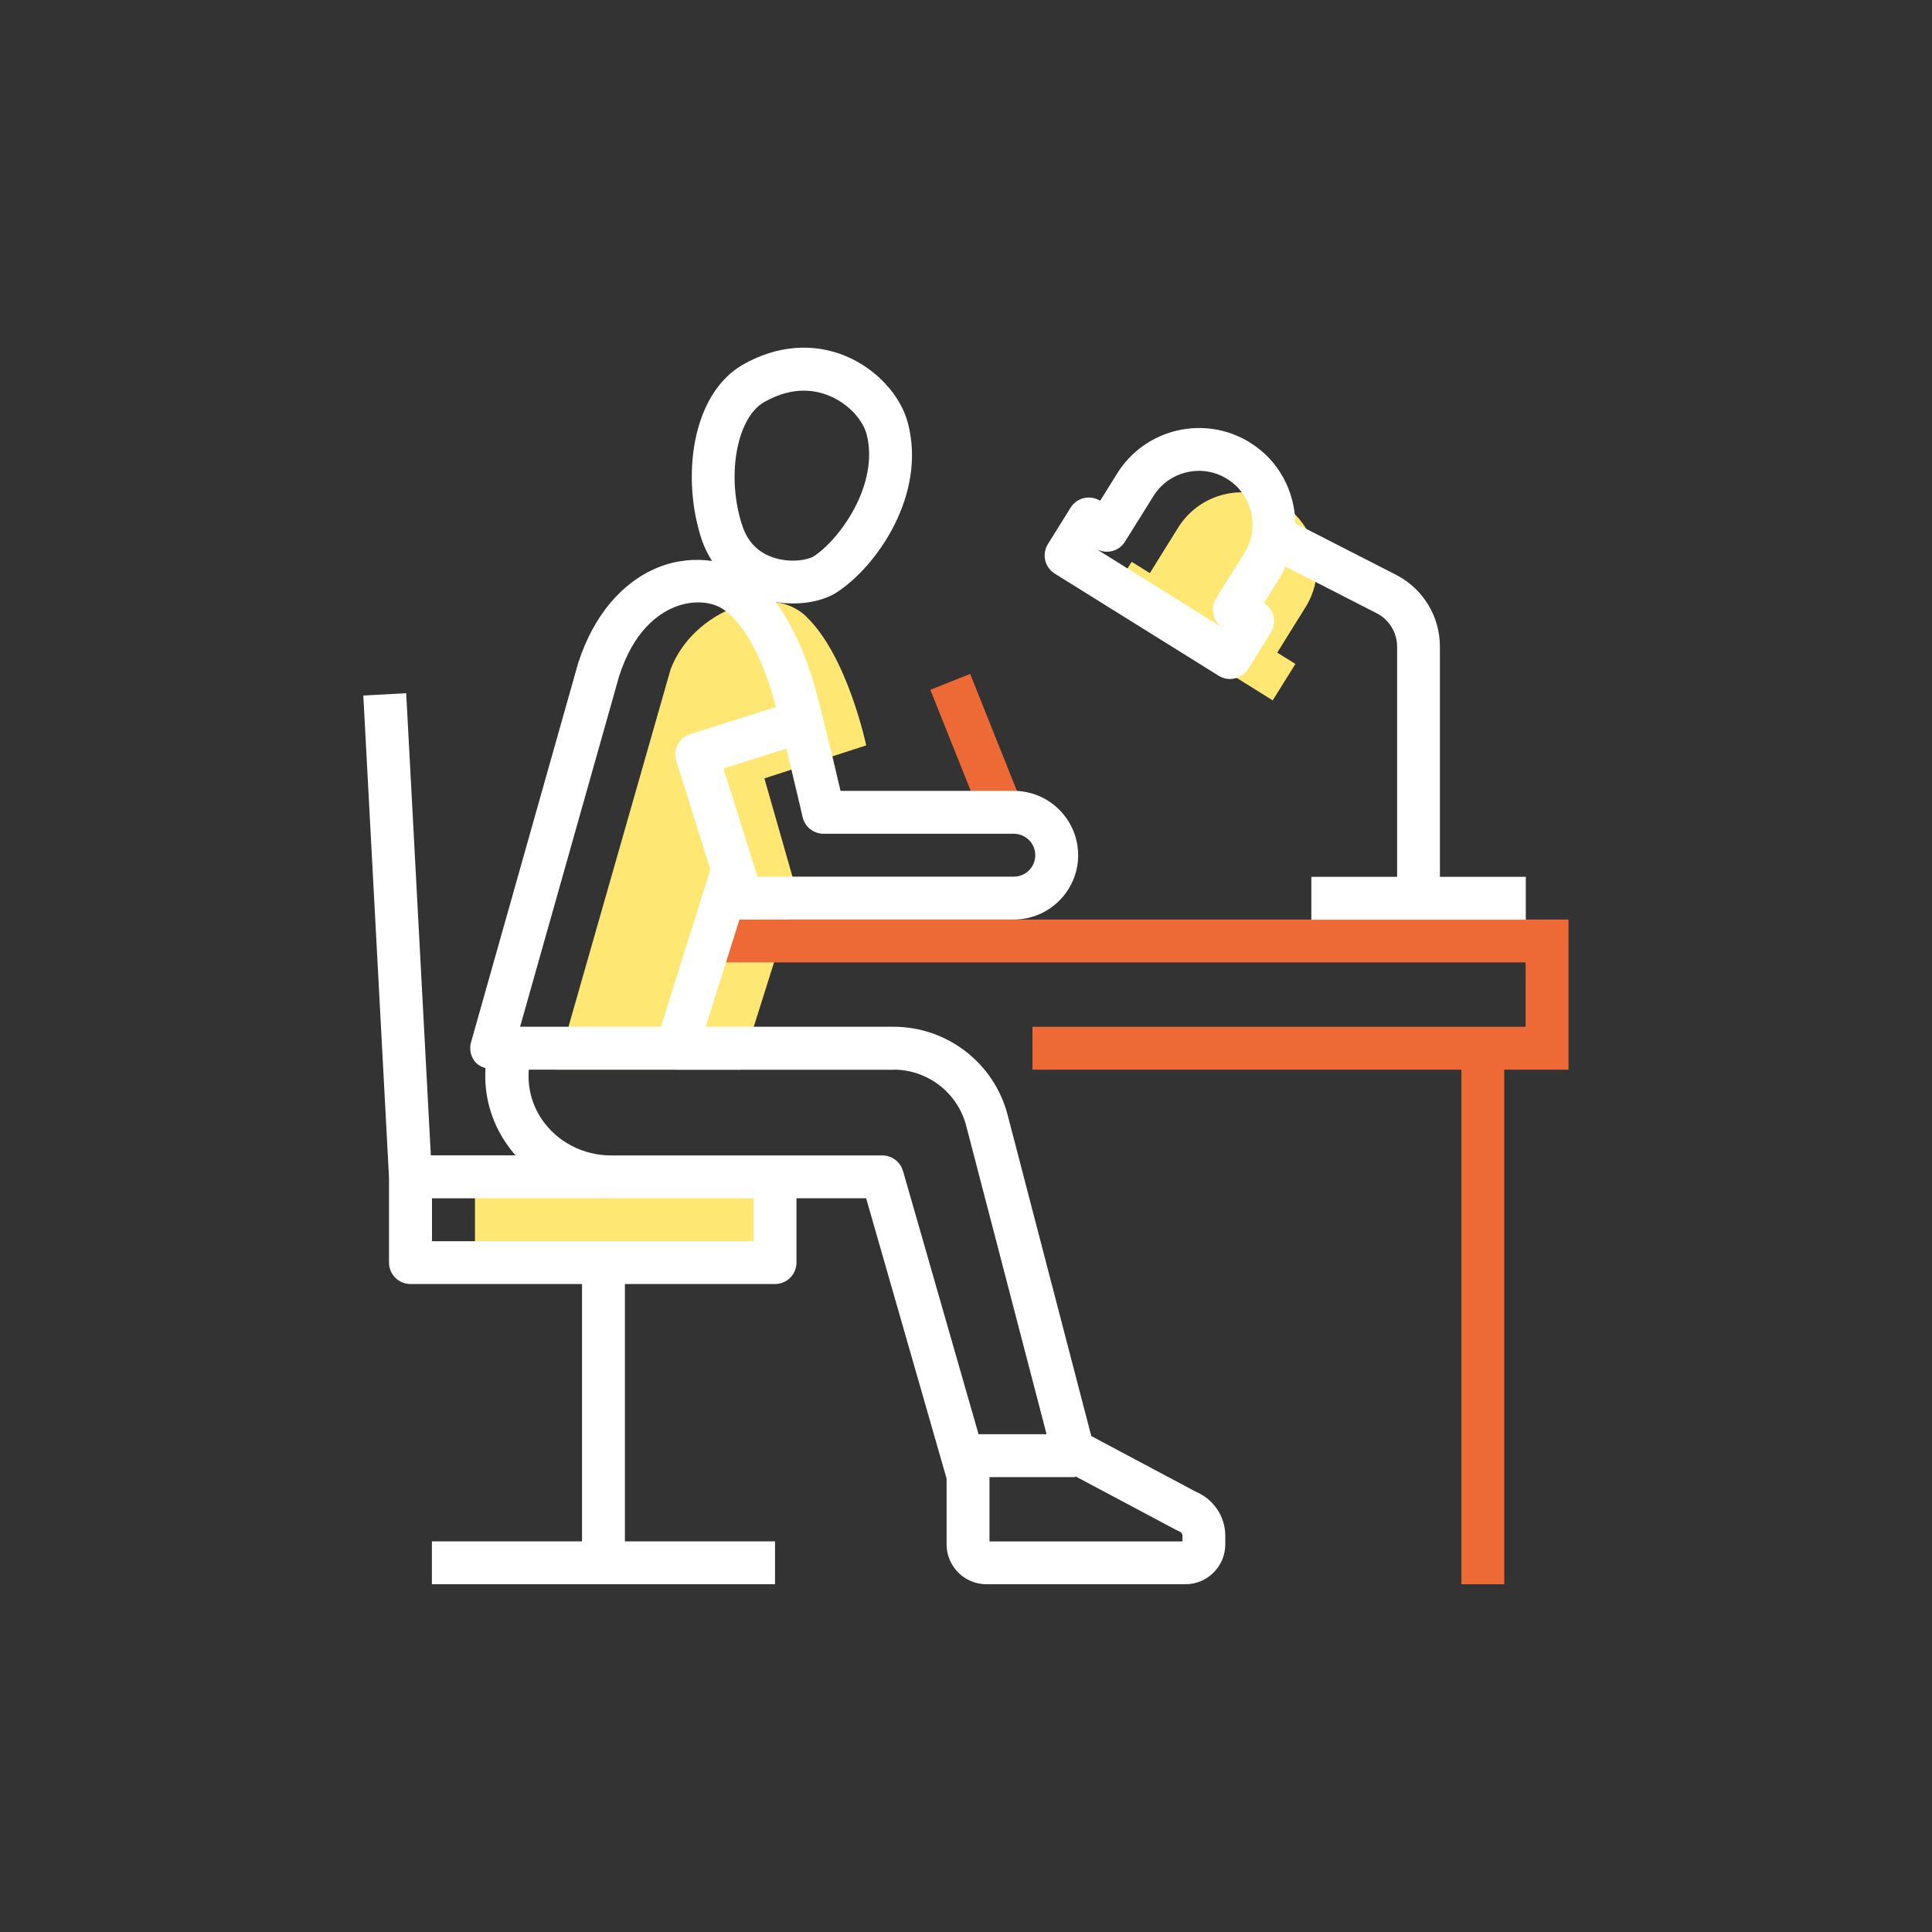
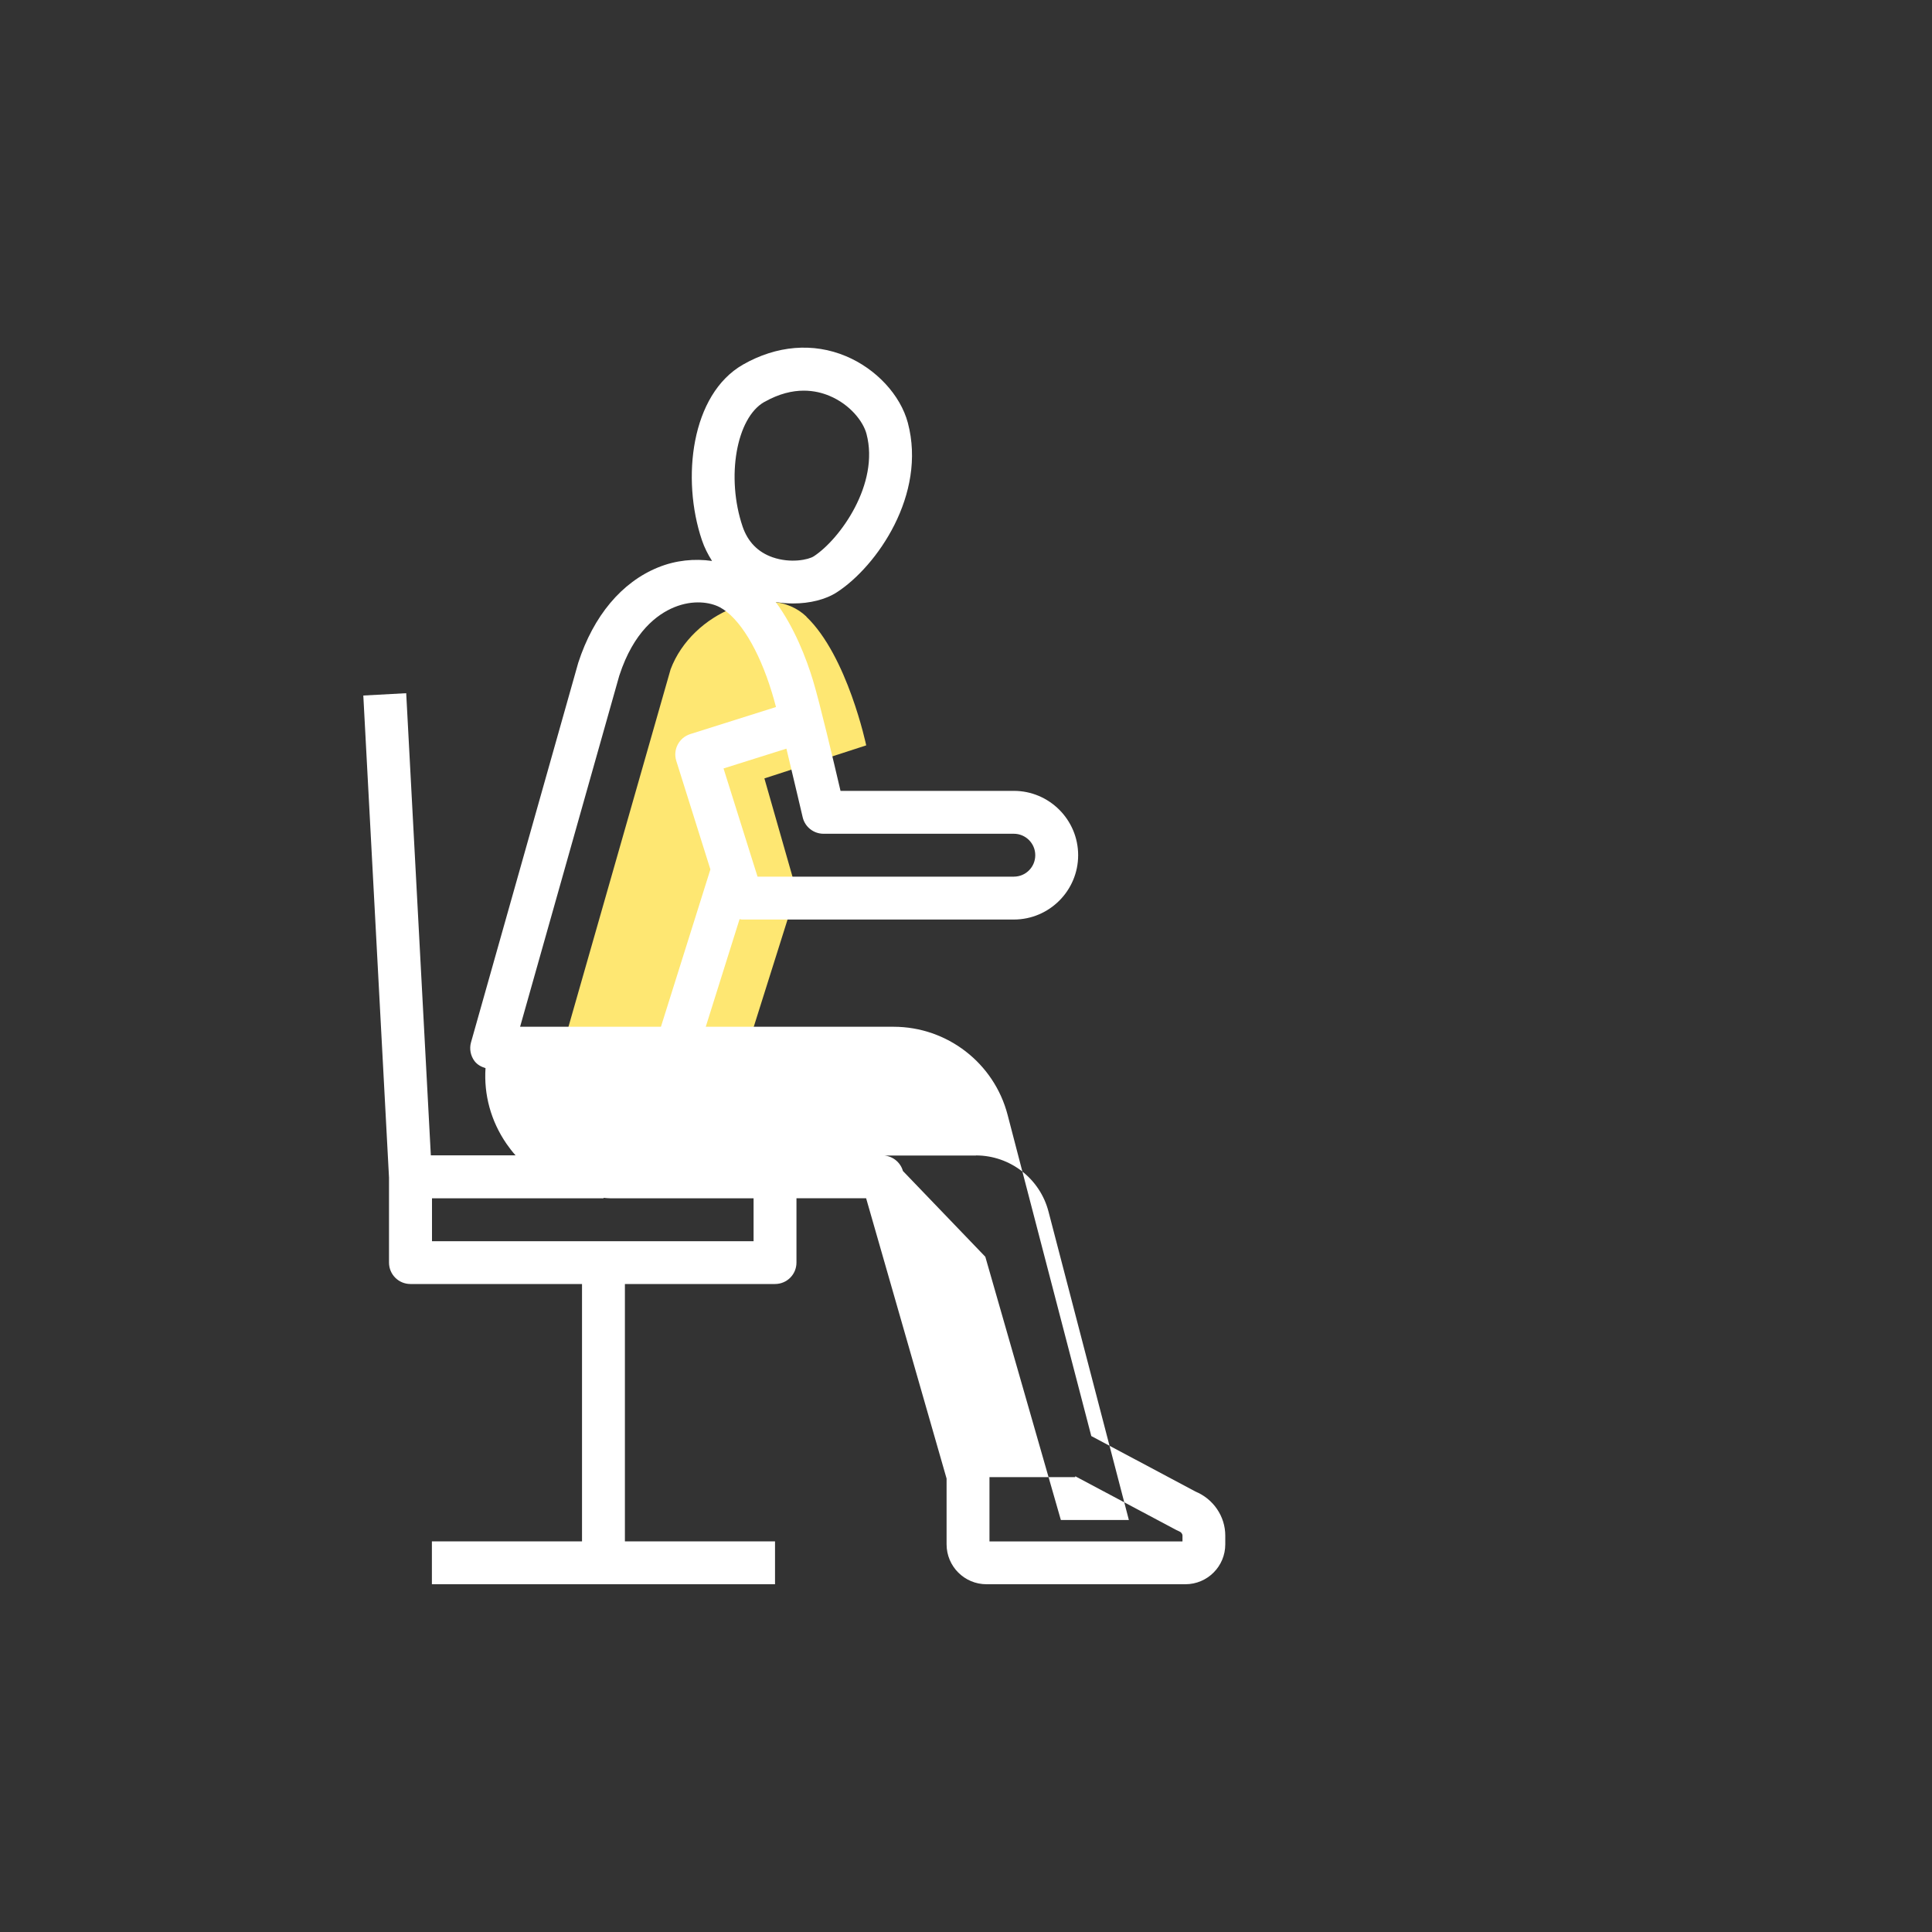
<svg xmlns="http://www.w3.org/2000/svg" id="Calque_1" data-name="Calque 1" viewBox="0 0 200 200">
  <rect x="0" y="0" width="200" height="200" fill="#333333" stroke="none" />
  <defs>
    <style>
      .cls-1 {
        fill: #fee772;
      }

      .cls-1, .cls-2, .cls-3 {
        stroke-width: 0px;
      }

      .cls-2 {
        fill: #fff;
      }

      .cls-3 {
        fill: #ed6935;
      }
    </style>
  </defs>
-   <path class="cls-1" d="m132.66,52.14c-3.64-2.27-8.43-1.16-10.7,2.48l-2.93,4.71-1.88-1.17-2.35,3.77,16.95,10.57,2.35-3.77-1.88-1.17,2.93-4.71c2.27-3.64,1.16-8.43-2.48-10.7Z" />
-   <rect class="cls-1" x="49.17" y="121.82" width="31.08" height="8.88" />
  <path class="cls-1" d="m83.48,63.83c-3.86-3.69-11.84-.46-14.06,5.46l-11.84,41.44h19.05l5.83-18.5-3.33-11.65,10.54-3.42s-1.94-9.25-6.2-13.32Z" />
-   <rect class="cls-3" x="98.74" y="70.09" width="4.44" height="13.95" transform="translate(-21.4 43) rotate(-21.8)" />
-   <polygon class="cls-3" points="162.37 95.19 73.58 95.19 73.58 99.63 157.93 99.63 157.93 106.29 155.72 106.29 151.28 106.29 106.88 106.29 106.88 110.73 151.28 110.73 151.28 164 155.72 164 155.72 110.73 162.37 110.73 162.37 95.19" />
-   <path class="cls-2" d="m149.06,90.75v-23.8c0-3.16-1.75-6.01-4.55-7.45l-10.42-5.33c-.05-3.29-1.69-6.49-4.68-8.35-4.68-2.92-10.85-1.48-13.76,3.19l-1.76,2.83c-.5-.31-1.11-.41-1.68-.28-.57.13-1.07.49-1.38.99l-2.35,3.77c-.31.5-.41,1.1-.28,1.68.13.57.49,1.07.99,1.38l16.96,10.57c.37.23.77.34,1.17.34.74,0,1.47-.37,1.89-1.04l2.35-3.77c.31-.5.41-1.1.28-1.68-.13-.57-.49-1.07-.99-1.38l1.76-2.83c.19-.3.31-.63.46-.94l9.42,4.82c1.32.67,2.14,2.01,2.14,3.5v23.8h-8.88v4.44h22.2v-4.44h-8.88Zm-20.23-33.52l-2.94,4.71c-.31.5-.41,1.1-.28,1.68.13.55.46,1.03.92,1.34l-13.06-8.14c.48.28,1.06.36,1.61.24.57-.13,1.07-.49,1.38-.99l2.94-4.71c.78-1.26,2.01-2.14,3.46-2.47,1.44-.34,2.93-.09,4.19.7,2.6,1.62,3.39,5.05,1.78,7.64Z" />
-   <path class="cls-2" d="m123.75,154.4l-10.78-5.74-8.66-33.24c-1.4-5.38-6.26-9.13-11.81-9.13h-19.44s3.5-11.14,3.5-11.14c.08,0,.15.04.23.04h28.16c3.67,0,6.66-2.99,6.66-6.66s-2.99-6.66-6.66-6.66h-17.94c-.71-3.04-2.17-9.21-2.86-11.47-.66-2.17-1.9-5.44-3.85-8.08.6.1,1.2.15,1.8.15,1.72,0,3.37-.4,4.55-1.17h0c4.12-2.68,9.3-10.1,7.33-17.53-.77-2.88-3.28-5.59-6.41-6.9-3.4-1.43-7.18-1.11-10.65.87-5.39,3.08-6.4,11.83-4.26,18.17.26.78.63,1.49,1.05,2.16-1.81-.26-3.75-.08-5.59.67-3.76,1.53-6.68,5-8.26,9.87l-11.1,39.29c-.19.67-.05,1.39.36,1.94.29.38.7.6,1.14.73-.18,2.73.54,5.46,2.17,7.83.29.42.6.82.94,1.2h-8.77l-2.55-47.84-4.44.24,2.66,49.9v8.8c0,1.23.99,2.22,2.22,2.22h17.76v26.64h-15.54v4.44h35.52v-4.44h-15.54v-26.64h15.54c1.23,0,2.22-.99,2.22-2.22v-6.66h7.21l8.33,29.02v6.81c0,2.28,1.85,4.13,4.13,4.13h20.59c2.28,0,4.13-1.85,4.13-4.13v-.91c0-1.99-1.24-3.8-3.1-4.56Zm-40.66-69.81c.23,1.01,1.13,1.72,2.16,1.72h19.7c1.22,0,2.22.99,2.22,2.22s-.99,2.22-2.22,2.22h-26.53l-3.52-11.2,6.51-2.05c.84,3.47,1.66,7.03,1.68,7.09Zm-3.96-42.98c1.52-.86,2.89-1.17,4.07-1.17,1.06,0,1.96.24,2.67.54,2.15.9,3.5,2.67,3.83,3.94,1.37,5.18-2.76,10.91-5.46,12.67-.54.35-2.39.75-4.26.1-1.52-.53-2.57-1.6-3.11-3.19-1.72-5.09-.65-11.24,2.25-12.89Zm-15.01,28.3c1.47-4.51,3.9-6.32,5.68-7.05,1.96-.8,3.72-.52,4.71,0,2.02,1.07,4.04,4.37,5.4,8.84.12.38.26.89.42,1.49l-8.87,2.8c-1.17.37-1.82,1.61-1.45,2.78l3.53,11.23-5.12,16.29h-14.58l10.28-36.39Zm13.9,58.58h-33.3v-4.44h17.76v-.05c.26.02.51.05.77.05h14.76v4.44Zm15.45-7.27c-.27-.95-1.14-1.61-2.13-1.61h-28.08c-2.89,0-5.56-1.39-7.15-3.71-1.07-1.56-1.51-3.37-1.37-5.17h15.26s.03.01.05.01h22.46s0-.01,0-.01c3.53,0,6.62,2.39,7.51,5.81l8.32,31.93h-7.04l-7.82-27.25Zm28.94,38.35h-19.98v-6.66h8.88v-.09l10.47,5.57c.09.05.18.09.28.13.21.08.35.26.35.45v.6Z" />
+   <path class="cls-2" d="m123.75,154.4l-10.78-5.74-8.66-33.24c-1.4-5.38-6.26-9.13-11.81-9.13h-19.44s3.5-11.14,3.5-11.14c.08,0,.15.04.23.04h28.16c3.67,0,6.66-2.99,6.66-6.66s-2.99-6.66-6.66-6.66h-17.94c-.71-3.04-2.17-9.21-2.86-11.47-.66-2.17-1.9-5.44-3.85-8.08.6.1,1.2.15,1.8.15,1.72,0,3.37-.4,4.55-1.17h0c4.12-2.68,9.3-10.1,7.33-17.53-.77-2.88-3.28-5.59-6.41-6.9-3.4-1.43-7.18-1.11-10.65.87-5.39,3.08-6.4,11.83-4.26,18.17.26.78.63,1.49,1.05,2.16-1.81-.26-3.75-.08-5.59.67-3.76,1.53-6.68,5-8.26,9.87l-11.1,39.29c-.19.67-.05,1.39.36,1.94.29.38.7.6,1.14.73-.18,2.73.54,5.46,2.17,7.83.29.42.6.82.94,1.2h-8.77l-2.55-47.84-4.44.24,2.66,49.9v8.8c0,1.23.99,2.22,2.22,2.22h17.76v26.64h-15.54v4.44h35.52v-4.44h-15.54v-26.64h15.54c1.23,0,2.22-.99,2.22-2.22v-6.66h7.21l8.33,29.02v6.81c0,2.28,1.85,4.13,4.13,4.13h20.59c2.28,0,4.13-1.85,4.13-4.13v-.91c0-1.99-1.24-3.8-3.1-4.56Zm-40.66-69.81c.23,1.01,1.13,1.72,2.16,1.72h19.7c1.22,0,2.22.99,2.22,2.22s-.99,2.22-2.22,2.22h-26.53l-3.52-11.2,6.51-2.05c.84,3.47,1.66,7.03,1.68,7.09Zm-3.96-42.98c1.52-.86,2.89-1.17,4.07-1.17,1.06,0,1.96.24,2.67.54,2.15.9,3.5,2.67,3.83,3.94,1.37,5.18-2.76,10.91-5.46,12.67-.54.35-2.39.75-4.26.1-1.52-.53-2.57-1.6-3.11-3.19-1.72-5.09-.65-11.24,2.25-12.89Zm-15.01,28.3c1.47-4.51,3.9-6.32,5.68-7.05,1.96-.8,3.72-.52,4.71,0,2.02,1.07,4.04,4.37,5.4,8.84.12.38.26.89.42,1.49l-8.87,2.8c-1.17.37-1.82,1.61-1.45,2.78l3.53,11.23-5.12,16.29h-14.58l10.28-36.39Zm13.9,58.58h-33.3v-4.44h17.76v-.05c.26.02.51.05.77.05h14.76v4.44Zm15.45-7.27c-.27-.95-1.14-1.61-2.13-1.61h-28.08h15.26s.03.01.05.01h22.46s0-.01,0-.01c3.53,0,6.62,2.39,7.51,5.81l8.32,31.93h-7.04l-7.82-27.25Zm28.94,38.35h-19.98v-6.66h8.88v-.09l10.47,5.57c.09.05.18.09.28.13.21.08.35.26.35.45v.6Z" />
</svg>